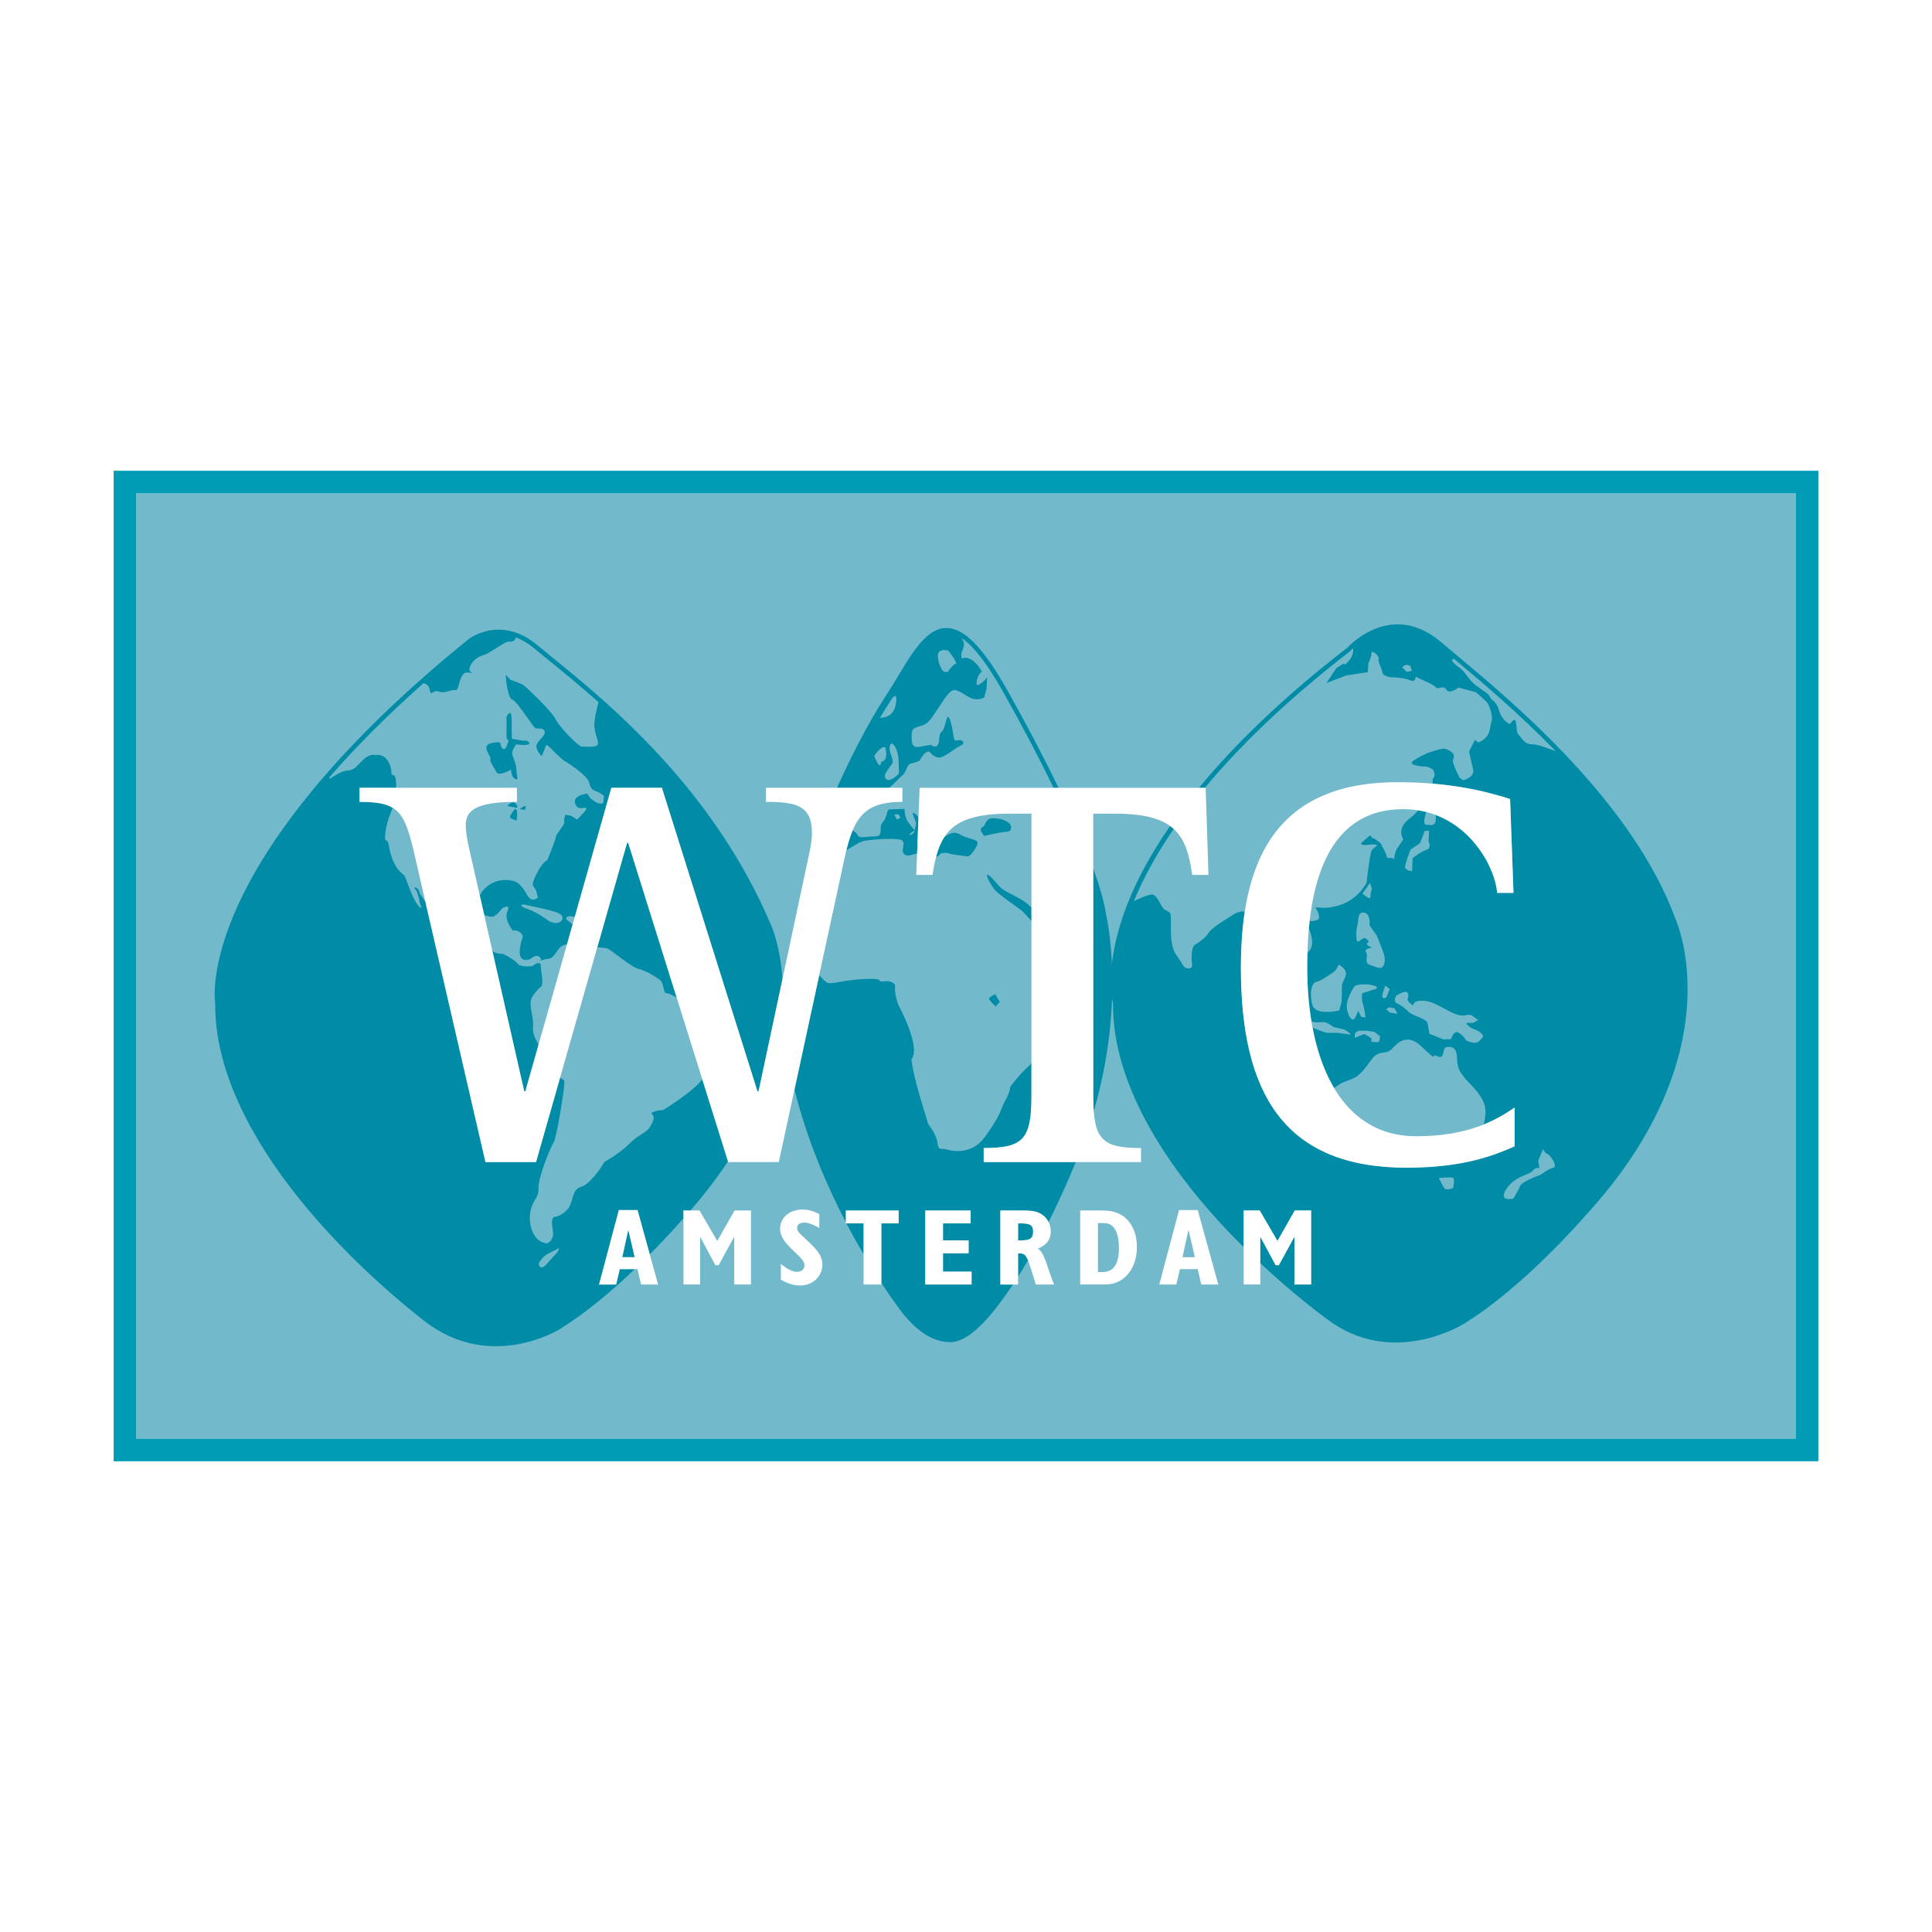
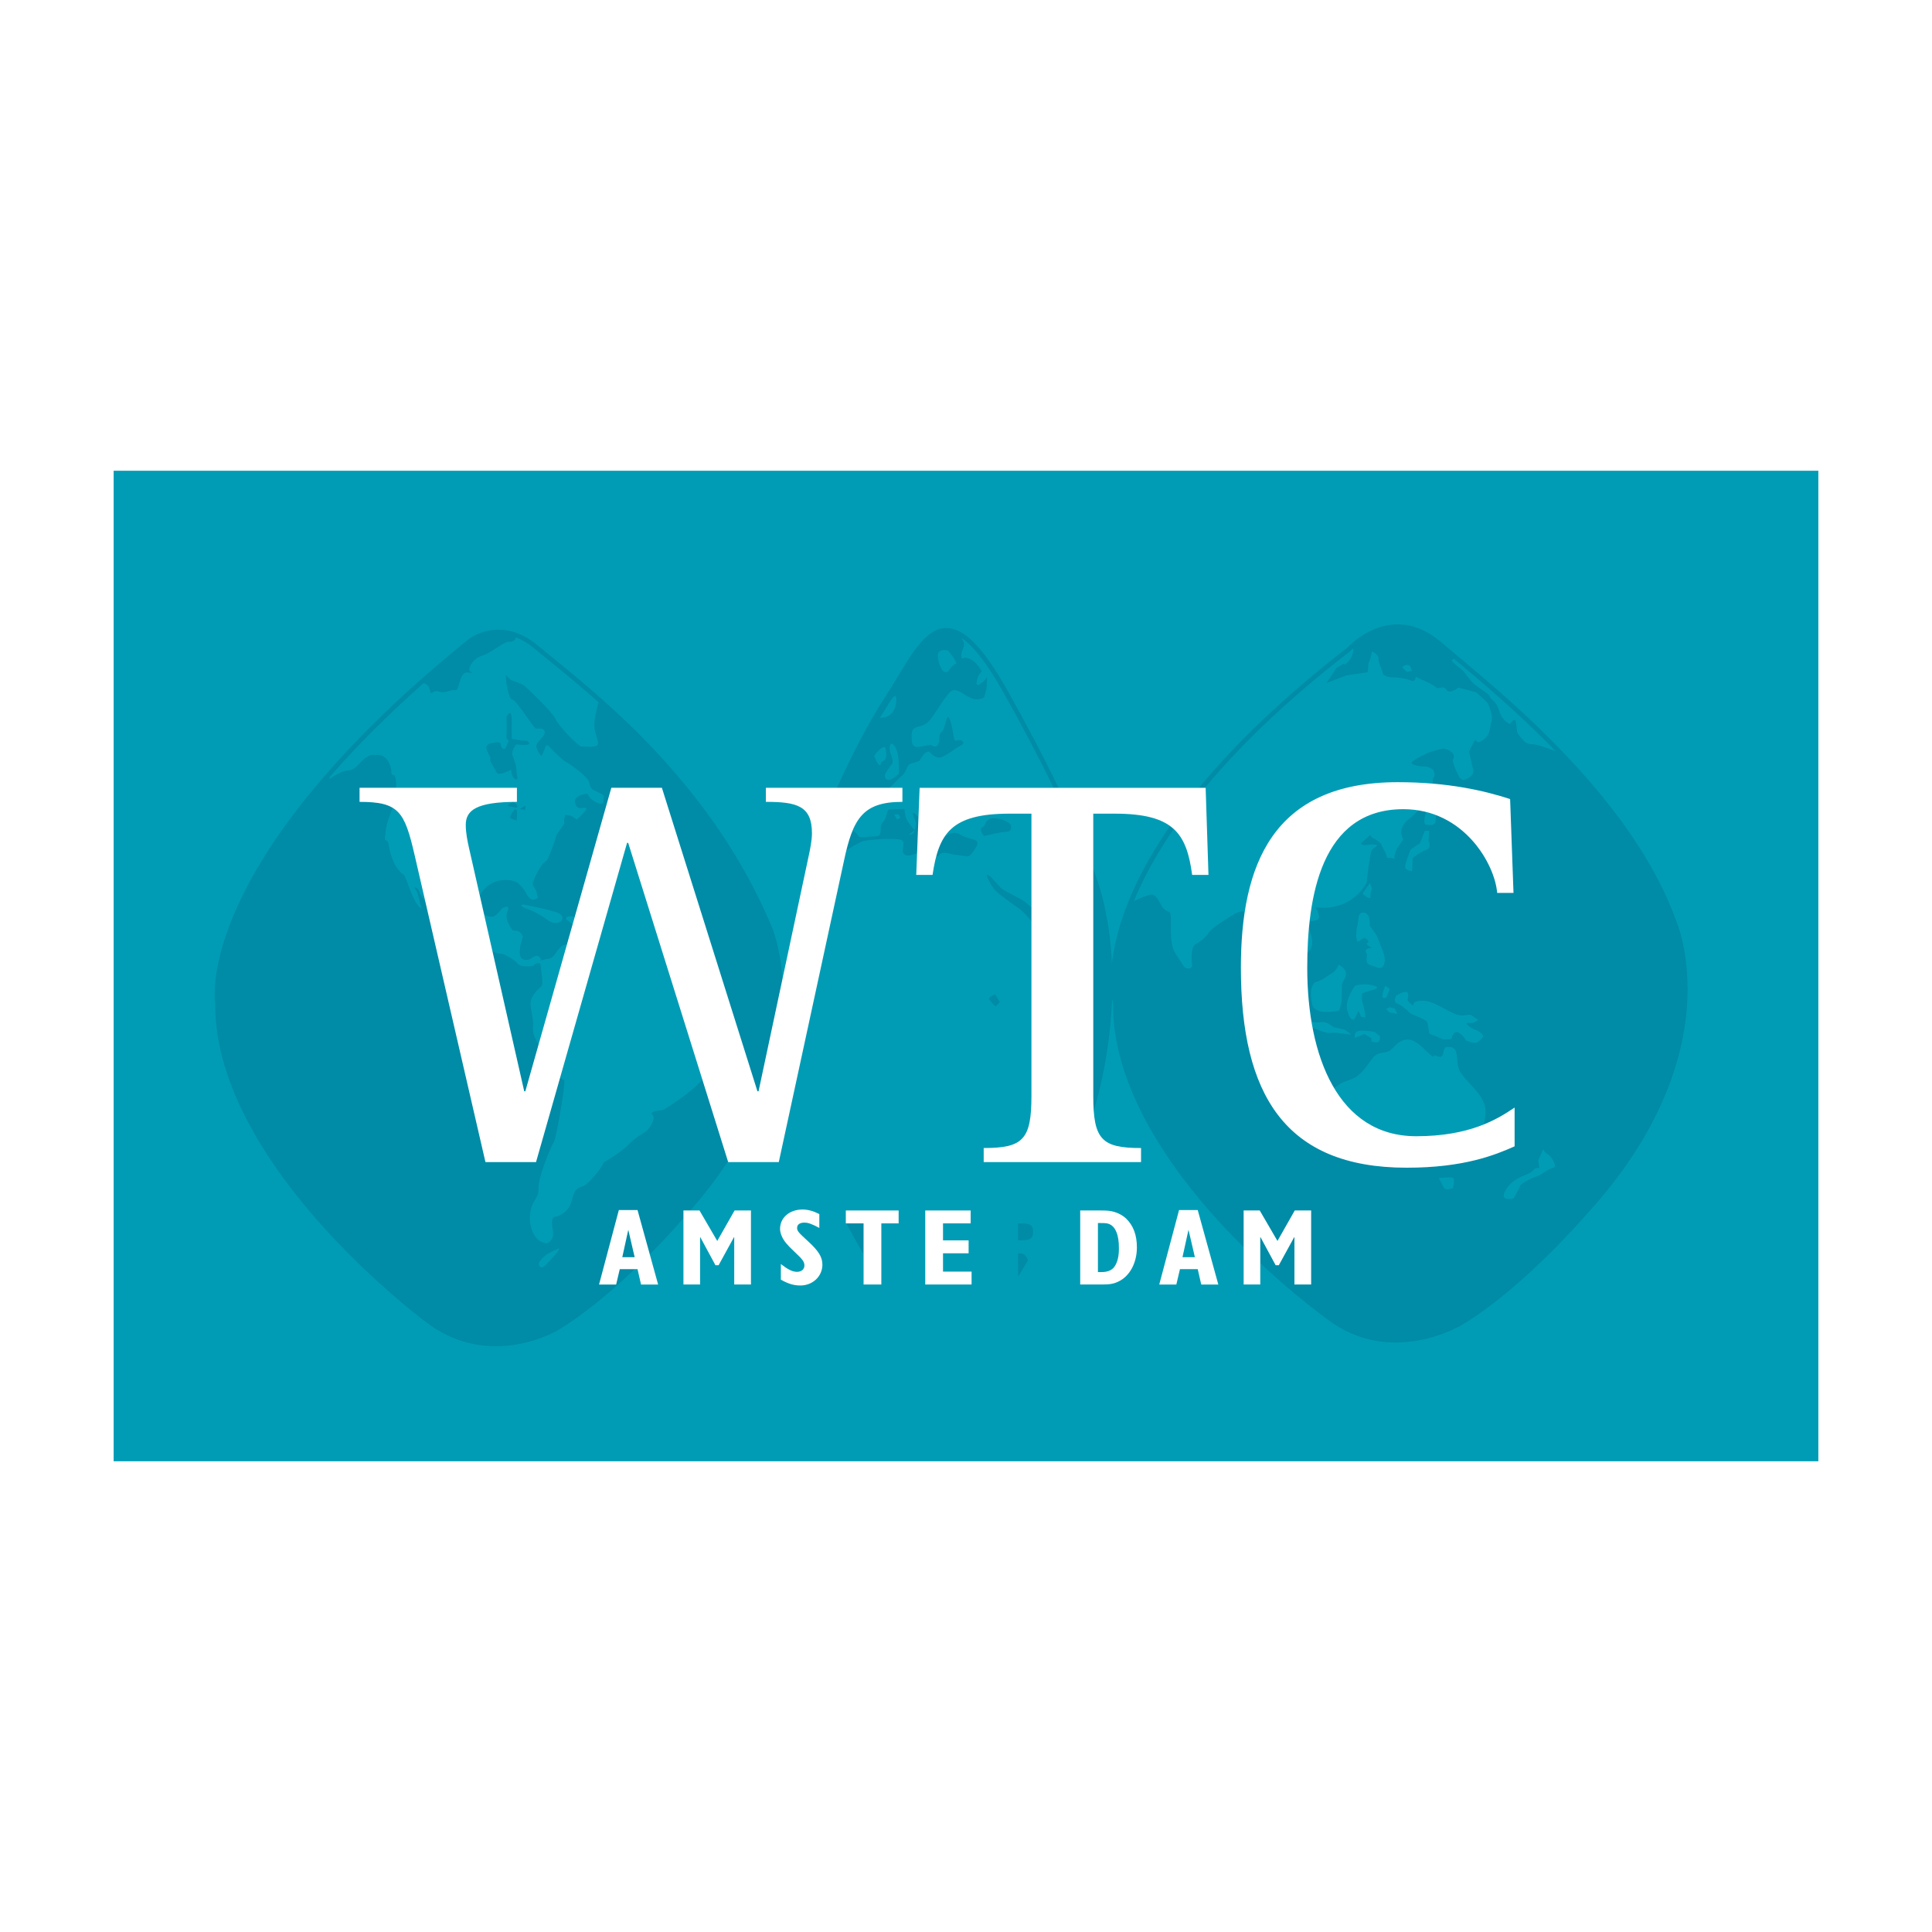
<svg xmlns="http://www.w3.org/2000/svg" version="1.0" id="Layer_1" x="0px" y="0px" width="192.756px" height="192.756px" viewBox="0 0 192.756 192.756" enable-background="new 0 0 192.756 192.756" xml:space="preserve">
  <g>
    <polygon fill-rule="evenodd" clip-rule="evenodd" fill="#FFFFFF" points="0,0 192.756,0 192.756,192.756 0,192.756 0,0  " />
    <polygon fill-rule="evenodd" clip-rule="evenodd" fill="#71B9CB" points="13.598,49.224 179.157,49.224 179.157,143.535    13.598,143.535 13.598,49.224  " />
-     <path fill-rule="evenodd" clip-rule="evenodd" fill="#009CB5" d="M11.339,145.791h170.078V46.964H11.339V145.791L11.339,145.791z    M13.598,49.224h165.559v94.312H13.598V49.224L13.598,49.224z" />
+     <path fill-rule="evenodd" clip-rule="evenodd" fill="#009CB5" d="M11.339,145.791h170.078V46.964H11.339V145.791L11.339,145.791z    M13.598,49.224v94.312H13.598V49.224L13.598,49.224z" />
    <path fill-rule="evenodd" clip-rule="evenodd" fill="#008BA7" d="M119.35,95.637l-0.058,0.87c0,0,0.355,0.334,0.521,0.068   c0.164-0.265,0.067-0.608,0.067-0.608L119.35,95.637L119.35,95.637z" />
    <path fill-rule="evenodd" clip-rule="evenodd" fill="#008BA7" d="M99.335,100.414l0.418-0.445l-0.457-0.766   c0,0-0.771,0.285-0.588,0.537C98.888,99.994,99.335,100.414,99.335,100.414L99.335,100.414z" />
    <path fill-rule="evenodd" clip-rule="evenodd" fill="#008BA7" d="M100.438,82.985c0.604-0.019,0.496-0.708,0.23-0.872   c-0.265-0.166-0.533-0.417-1.485-0.473c-0.954-0.058-0.756,0.715-1.185,0.901c-0.426,0.187,0.2,0.858,0.2,0.858   S99.831,83.005,100.438,82.985L100.438,82.985z" />
    <path fill-rule="evenodd" clip-rule="evenodd" fill="#008BA7" d="M50.624,80.413l0.959,0.187c0,0,0.134-0.166-0.178-0.459   C51.095,79.846,50.624,80.413,50.624,80.413L50.624,80.413z" />
    <path fill-rule="evenodd" clip-rule="evenodd" fill="#008BA7" d="M51.38,80.704c0,0-0.666,0.8-0.447,0.922   c0.221,0.122,0.613,0.24,0.613,0.24s0.121-0.985-0.034-1.079L51.38,80.704L51.38,80.704z" />
    <path fill-rule="evenodd" clip-rule="evenodd" fill="#008BA7" d="M51.857,80.731l0.196,0.017l0.326,0.055l0.076-0.348   C52.455,80.455,52.406,80.282,51.857,80.731L51.857,80.731z" />
    <path fill-rule="evenodd" clip-rule="evenodd" fill="#008BA7" d="M48.932,75.716c-0.123,0.222,0.373,0.855,0.604,1.324   c0.23,0.468,1.461-0.263,1.461-0.263s-0.025,0.565,0.288,0.858c0.312,0.292,0.347-0.011,0.347-0.011s-0.102-0.43-0.116-0.906   c-0.016-0.476-0.245-0.899-0.39-1.372c-0.145-0.471,0.398-1.093,0.398-1.093s0.48,0.115,1.04,0.053   c0.561-0.06,0.021-0.401,0.021-0.401s-0.597-0.014-0.726-0.053c-0.131-0.039-0.784-0.147-0.784-0.147s-0.019-0.606-0.028-0.909   c-0.012-0.302,0.056-0.952-0.045-1.469c-0.104-0.517-0.471,0.187-0.471,0.187s0.03,0.994,0.006,1.6   c-0.024,0.606,0.021,0.648,0.15,0.689c0.131,0.039-0.033,0.346-0.194,0.74c-0.159,0.395-0.473,0.102-0.523-0.156   c-0.051-0.259,0.029-0.475-1.003-0.229C47.94,74.406,49.054,75.498,48.932,75.716L48.932,75.716z" />
    <path fill-rule="evenodd" clip-rule="evenodd" fill="#008BA7" d="M54.009,98.408c0.249-0.311-0.051-1.6-0.064-2.075   c-0.016-0.477-0.611-0.154-0.694-0.023c-0.083,0.134-1.334,0.215-1.607-0.166c-0.27-0.38-1.238-0.869-1.413-0.95   c-0.134-0.062-0.699,0.014-1.103-0.314l3.175,13.997h0.113l1.314-4.639c-0.044-0.1-0.081-0.18-0.111-0.238   c-0.229-0.424-0.5-0.805-0.44-1.631c0.062-0.822-0.265-1.547-0.244-2.328C52.953,99.262,54.009,98.408,54.009,98.408L54.009,98.408   z" />
-     <path fill-rule="evenodd" clip-rule="evenodd" fill="#008BA7" d="M62.564,84.096l-2.97,10.409c0.471,0.037,0.895,0.085,1.047,0.147   c0.396,0.162,2.308,1.831,3.095,2.025c0.784,0.191,1.579,0.728,2.066,1.06c0.486,0.33,0.348,1.42,0.691,1.363   c0.209-0.031,0.685,0.23,1.023,0.443l-4.839-15.447H62.564L62.564,84.096z" />
    <path fill-rule="evenodd" clip-rule="evenodd" fill="#008BA7" d="M101.893,90.815c0.191,0.152,0.591,0.584,1.015,1.07v-1.337   c-0.401-0.388-0.791-0.667-0.962-0.773c-0.265-0.166-1.581-0.816-1.937-1.065c-0.355-0.25-1.077-1.264-1.43-1.425   c-0.351-0.164,0.2,0.857,0.562,1.365C99.504,89.16,101.36,90.4,101.893,90.815L101.893,90.815z" />
    <path fill-rule="evenodd" clip-rule="evenodd" fill="#008BA7" d="M110.344,91.198c-0.18-1.19-0.614-2.729-1.269-4.55v22.676   c0,0.572,0.014,1.082,0.049,1.539C112.382,99.67,110.366,91.295,110.344,91.198L110.344,91.198z" />
    <path fill-rule="evenodd" clip-rule="evenodd" fill="#008BA7" d="M88.703,78.59c0.507-0.362,0.922-0.895,1.344-1.252   c0.422-0.359,0.401-1.052,0.83-1.153c0.43-0.099,0.858-0.283,0.858-0.283s0.245-0.443,0.495-0.71   c0.252-0.268,0.515-0.189,0.515-0.189s0.362,0.509,0.883,0.579c0.521,0.071,1.617-0.916,2.214-1.194   c0.597-0.277,0.064-0.692-0.362-0.508c-0.427,0.188-0.284-0.77-0.667-1.968c-0.385-1.2-0.413,0.703-0.835,1.065   c-0.419,0.357-0.145,0.869-0.392,1.309c-0.244,0.44-0.689,0.021-0.689,0.021s-0.604,0.106-1.206,0.209   c-0.602,0.106-0.786-0.235-0.733-1.275c0.056-1.04,1.024-0.463,1.775-1.354c0.751-0.887,1.732-2.822,2.332-3.013   c0.599-0.191,1.496,0.818,2.19,0.883c0.694,0.065,0.946-0.204,0.946-0.204l0.232-0.871l0.051-1.127c0,0-0.161,0.353-0.756,0.717   c-0.595,0.364-0.113-0.862-0.113-0.862l0.332-0.443c0,0-0.458-0.851-1.074-1.178c-0.616-0.328-0.868-0.06-0.868-0.06   s-0.267-0.252,0.056-0.955c0.325-0.701-0.118-1.035-0.118-1.035l0.095-0.023c1.185,0.855,2.516,2.601,4.025,5.278   c1.928,3.424,3.63,6.662,5.057,9.608h0.494c-1.451-3.007-3.189-6.322-5.163-9.825c-2.338-4.15-4.245-6.097-5.996-6.123   c-1.943-0.027-3.352,2.311-4.842,4.785c-0.39,0.644-0.791,1.31-1.208,1.947c-1.799,2.744-3.48,6.087-4.902,9.216h5.183   C88.691,78.596,88.698,78.594,88.703,78.59L88.703,78.59z M94.594,64.907c0,0,0.807,0.925,0.821,1.358   c-0.009-0.305-1.012,0.828-0.756,0.717c-0.427,0.184-0.609-0.069-0.609-0.069s-0.45-0.59-0.478-1.455S94.594,64.907,94.594,64.907   L94.594,64.907z M88.781,70.019c0,0,0.821-1.409,0.611,0.154c-0.212,1.566-1.6,1.435-1.6,1.435L88.781,70.019L88.781,70.019z    M88.152,75.915c-0.137,0.078-0.217,0.117-0.264,0.136c0.025,0.014,0.037,0.069-0.037,0.229c-0.164,0.353-0.634-0.844-0.634-0.844   s0.576-0.97,1.097-0.899C88.315,74.536,88.643,75.628,88.152,75.915L88.152,75.915z M88.313,77.218c0,0,0.425-0.72,0.662-0.973   c0.251-0.268-0.118-1.036-0.118-1.036l-0.102-0.429c0,0-0.028-0.95,0.42-0.445c0.45,0.505,0.479,1.542,0.479,1.542l0.041,1.296   c0,0-0.67,0.714-1.104,0.641C88.157,77.741,88.313,77.218,88.313,77.218L88.313,77.218z" />
    <path fill-rule="evenodd" clip-rule="evenodd" fill="#008BA7" d="M95.858,83.3c-0.823-0.489-1.241,0.007-1.612,0.178   c-0.373,0.556-0.639,1.215-0.841,1.978c0.14-0.004,0.24-0.034,0.267-0.097c0.245-0.528,1.296-0.127,1.296-0.127l1.563,0.21   c0,0,0.263,0.078,0.837-0.89C97.944,83.582,96.829,83.877,95.858,83.3L95.858,83.3z" />
    <path fill-rule="evenodd" clip-rule="evenodd" fill="#008BA7" d="M91.636,81.548c-0.023-0.037-0.048-0.074-0.076-0.104   c-0.357-0.421-0.528-0.329-0.528-0.329l0.378,1.026l-0.152,0.696c0,0,0.012,0.346-0.419,0.447   c-0.429,0.099,0.419-0.447,0.419-0.447s-0.626-0.671-0.813-1.1c-0.187-0.426-0.206-1.031-0.206-1.031s-1.123,0.035-1.468,0.046   c-0.346,0.009-0.235,0.784-0.655,1.231c-0.417,0.444-0.145,0.869-0.307,1.222c-0.164,0.351-0.514,0.189-1.462,0.305   c-0.95,0.115-0.613-0.24-1.143-0.572c-0.049-0.027-0.083-0.074-0.113-0.122c-0.247,0.579-0.457,1.257-0.648,2.041   c0.593-0.417,1.278-0.796,1.573-0.904c0.512-0.189,2.843-0.348,3.715-0.203c0.869,0.148,0.032,1.037,0.477,1.457   c0.35,0.33,0.841,0.016,1.291-0.055L91.636,81.548L91.636,81.548z M89.494,81.767l-0.277-0.51l0.434-0.013l0.184,0.341   L89.494,81.767L89.494,81.767z" />
    <polygon fill-rule="evenodd" clip-rule="evenodd" fill="#008BA7" points="62.084,125.432 63.322,125.432 62.697,122.74    62.674,122.74 62.084,125.432  " />
    <path fill-rule="evenodd" clip-rule="evenodd" fill="#008BA7" d="M76.961,92.372c-5.793-13.708-16.245-22.212-21.859-26.783   l-1.488-1.217c-3.664-3.06-6.802-0.648-6.834-0.623c-14.273,11.536-20.393,20.78-23.012,26.506c-2.788,6.09-2.343,9.53-2.299,9.827   c-0.083,8.324,5.626,16.527,10.434,21.941c5.2,5.857,10.494,9.809,10.547,9.85c6.429,4.939,13.188,0.857,13.257,0.816   c2.703-1.637,5.433-3.979,7.621-6.068h-1.495l-0.361,1.535h-1.704l1.976-7.43h1.863l1.222,4.424   c1.838-1.852,3.03-3.236,3.058-3.268c0.104-0.113,0.203-0.225,0.302-0.336v-0.777h0.691c1.465-1.676,2.705-3.316,3.752-4.906   l-2.564-8.184c-0.939,1.271-3.904,3.072-3.904,3.072c-0.39,0.012-1.379,0.172-1.112,0.424c0.268,0.252,0.231,0.512-0.18,1.217   c-0.41,0.705-1.102,0.727-2.066,1.709c-0.966,0.982-2.539,1.852-2.539,1.852c-0.203,0.482-1.49,2.256-2.263,2.451   c-0.771,0.197-0.792,0.936-1.07,1.721c-0.278,0.789-1.215,1.25-1.475,1.26c-0.261,0.006-0.515,0.145-0.307,1.307   c0.21,1.162-0.606,1.359-0.606,1.359c-1.389-0.131-1.879-1.975-1.615-3.238c0.263-1.262,0.828-1.193,0.794-2.273   c-0.033-1.082,1.173-4.02,1.503-4.547c0.33-0.531,1.049-5.227,1.075-5.836c0.023-0.605-0.143-0.426-0.143-0.426   c-0.094-0.076-0.185-0.156-0.272-0.234l-2.407,8.445h-5.045l-5.981-25.915c-0.29-0.503-0.593-0.891-0.593-0.891   s0.033-0.348-0.318-0.553c-0.353-0.206-0.126,0.134,0.009,0.302c0.133,0.168,0.387,1.372,0.387,1.372s0.23,0.383,0.009,0.305   c-0.219-0.081-0.717-0.844-1.238-2.299c-0.521-1.455-0.325-0.683-1.001-1.527c-0.676-0.844-0.89-2.222-0.89-2.222   c-0.17-1.293-0.563,0.018-0.35-1.548c0.134-1.001,0.47-1.777,0.712-2.366c-0.735-0.45-1.76-0.598-3.307-0.598v-1.402h3.65   c0.009-0.622-0.037-1.224-0.238-1.242c-0.346-0.032-0.23-0.468-0.23-0.468c-0.36-1.894-1.605-1.552-1.605-1.552   s-0.572-0.286-1.534,0.784c-0.961,1.067-1.065,0.554-1.876,0.925c-0.81,0.372-1.146,0.683-1.146,0.683l-0.006-0.208   c2.509-2.886,5.584-6.013,9.352-9.352c0.274,0.046,0.552,0.203,0.632,0.639c0.147,0.784,0.258-0.051,0.916,0.189   c0.657,0.24,1.203-0.254,1.639-0.138c0.438,0.117,0.332-1.871,1.243-1.769c0.913,0.101,0.263,0.079,0.166-0.222   c-0.094-0.302,0.353-1.18,1.296-1.469c0.943-0.291,2.198-1.462,2.728-1.384c0.341,0.051,0.524-0.172,0.623-0.426   c0.583,0.229,1.204,0.586,1.847,1.123l1.49,1.222c1.383,1.125,3.062,2.49,4.891,4.116c-0.208,0.808-0.477,1.908-0.406,2.489   c0.115,0.948,0.477,1.455,0.314,1.764c-0.164,0.307-1.293,0.168-1.596,0.18c-0.302,0.009-2.27-2.006-2.594-2.733   c-0.325-0.726-2.958-3.239-3.221-3.405c-0.266-0.164-1.273-0.521-1.273-0.521l-0.491-0.505l0.062,0.604   c0,0,0.188,1.811,0.621,1.884c0.436,0.074,2.124,2.878,2.341,2.871c0.216-0.007,0.735-0.023,0.827,0.189   c0.095,0.214,0.141,0.343-0.445,0.966c-0.588,0.625-0.233,0.874-0.229,1.003c0.003,0.129,0.362,0.551,0.362,0.551   s0.048,0.171,0.288-0.484c0.24-0.658,0.194-0.743,0.686-0.238c0.491,0.503,1.293,1.257,1.425,1.296   c0.131,0.039,2.296,1.443,2.404,2.133c0.107,0.689,0.586,0.804,0.586,0.804s1.008,0.401,0.886,0.621   c-0.125,0.219,0.106,0.646-0.284,0.657c-0.388,0.014-0.701-0.281-0.92-0.404c-0.219-0.122-0.452-0.592-0.452-0.592   s-1.467,0.134-1.224,0.948c0.242,0.814,0.876,0.362,1.096,0.484c0.221,0.124-0.916,1.155-0.916,1.155l-0.574-0.372l-0.565-0.113   c0,0-0.242,0.613-0.109,0.738c0.134,0.127-0.827,1.15-0.862,1.499c-0.032,0.348-0.837,2.278-0.837,2.278   c-0.849,0.5-1.443,2.25-1.443,2.25c-0.118,0.394,0.32,0.551,0.379,1.026c0.057,0.475,0.315,0.466-0.196,0.655   c-0.515,0.189-0.842-0.579-0.842-0.579s-0.323-0.639-0.855-1.056c-0.526-0.413-2.751-0.685-3.782,1.24l0.438,1.93   c0.521,0.27,1.135,0.25,1.063,0.017c0.081,0.26,1.146-1.248,0.761-0.63c0.081-0.131,0.849-0.5,0.484,0.289   c-0.364,0.791,0.536,1.888,0.536,1.888c0.862-0.072,1.014,0.616,1.014,0.616c-1.031,3.062,0.761,2.228,0.761,2.228   c0.886-0.764,1.086,0.138,1.086,0.138l-0.173-0.037c0.092,0.171,0.214-0.051,0.86-0.113c0.647-0.064,0.837-0.978,1.388-1.298   c0.157-0.09,0.32-0.127,0.477-0.136l0.574-2.027c-0.023,0.006-0.037,0.011-0.037,0.011l-0.62-0.5c0,0-0.099-0.388,0.641-0.282   c0.083,0.015,0.157,0.028,0.224,0.042l3.646-12.87h5.045l9.532,30.276h0.113l2.382-11.18   C77.849,94.419,77.008,92.478,76.961,92.372L76.961,92.372z M54.751,125.041c0.809-0.371,1.316-0.82,0.86-0.113l-0.962,1.068   c0,0-0.747,0.975-0.906,0.07C53.744,126.066,54.083,125.348,54.751,125.041L54.751,125.041z M55.586,92.083   c-0.519,0.06-0.874-0.232-1.227-0.481c-0.355-0.247-1.192-0.74-1.584-0.857c-0.394-0.118-1.139-0.443-0.537-0.503   c0,0,2.917,0.558,3.535,0.885C56.388,91.454,56.103,92.023,55.586,92.083L55.586,92.083z" />
    <path fill-rule="evenodd" clip-rule="evenodd" fill="#008BA7" d="M86.16,125.141v-3.084h-1.711   C85.032,123.174,85.608,124.201,86.16,125.141L86.16,125.141z" />
    <path fill-rule="evenodd" clip-rule="evenodd" fill="#008BA7" d="M101.834,122.057h-0.26v1.697h0.274   c0.929,0,1.225-0.205,1.225-0.865C103.073,122.242,102.802,122.057,101.834,122.057L101.834,122.057z" />
    <path fill-rule="evenodd" clip-rule="evenodd" fill="#008BA7" d="M101.574,127.367c0.339-0.535,0.669-1.08,0.987-1.629   c-0.164-0.391-0.308-0.566-0.487-0.633c-0.147-0.053-0.226-0.064-0.5-0.064V127.367L101.574,127.367z" />
-     <path fill-rule="evenodd" clip-rule="evenodd" fill="#008BA7" d="M98.143,115.941v-1.402c3.926,0,4.765-0.84,4.765-5.215v-3.303   c-0.078,0.143-0.169,0.264-0.272,0.35c-0.759,0.629-1.84,2.047-1.84,2.047c-0.062,0.779-0.562,1.402-0.803,2.016   c-0.239,0.613-0.396,1.137-1.725,2.996c-1.326,1.859-3.332,1.4-3.855,1.246c-0.523-0.158-0.772,0.195-0.885-0.666   c-0.113-0.859-0.925-1.875-0.925-1.875s0,0-0.675-2.23c-0.886-2.926-0.996-4.207-0.996-4.207c1-1.246-1.294-5.414-1.294-5.414   s-0.47-1.197-0.32-1.979c0,0-0.276-0.512-1.051-0.402c-0.775,0.111-0.177-0.168-0.959-0.229s-2.075,0.062-2.85,0.174   s-1.462,0.305-1.81,0.23c-0.272-0.057-0.604-0.428-0.909-0.788l-2.47,11.421c1.25,5.01,3.21,9.561,5.122,13.229v-1.17h5.269v1.287   h-1.727v5.939c1.247,1.906,2.107,3.006,2.142,3.047c1.607,1.975,3.159,2.861,4.744,2.861c2.435,0,5.204-4.264,6.249-5.748h-1.262   v-7.387h2.09c1.169,0,1.6,0.088,2.089,0.424c0.275,0.191,0.489,0.436,0.632,0.723c1.374-2.746,2.258-4.895,2.275-4.943   c0.155-0.346,0.298-0.689,0.441-1.031H98.143L98.143,115.941z M96.935,128.156h-4.624v-7.387h4.531v1.287h-2.758v1.697h2.554v1.287   h-2.554v1.828h2.85V128.156L96.935,128.156z" />
    <path fill-rule="evenodd" clip-rule="evenodd" fill="#008BA7" d="M167.211,91.814c-4.229-11.703-16.142-21.652-21.866-26.433   l-1.555-1.305c-4.882-4.169-9.088,0.24-9.367,0.546c-6.633,5.128-11.391,9.837-14.799,13.978h0.586   c3.406-4.102,8.082-8.679,14.502-13.639l0.016-0.011l0.014-0.019c0.021-0.023,0.106-0.116,0.243-0.252l0.025,0.178   c0,0,0.018,0.607-0.484,1.142c-0.501,0.535-0.427,0.187-0.427,0.187l-0.764,0.456l-0.991,1.501l1.967-0.754l2.154-0.325   l0.057-0.868c0,0,0.325-0.703,0.314-1.049c-0.01-0.346,0.785,0.235,0.713,0.583c-0.079,0.351,0.285,0.858,0.387,1.374   c0.104,0.517,1.227,0.48,1.227,0.48s1.04,0.053,1.568,0.297c0.525,0.244,0.507-0.362,0.507-0.362l1.054,0.487   c0,0,0.789,0.323,0.971,0.577c0.181,0.254,0.771-0.284,1.045,0.226c0.276,0.51,1.206-0.21,1.206-0.21l1.745,0.463   c0,0,0.979,0.837,1.158,1.091c0.182,0.253,0.562,1.367,0.403,1.803c-0.159,0.438-0.067,0.608-0.31,1.222   c-0.239,0.613-1.01,0.896-1.01,0.896l-0.353-0.249l-0.572,1.144c0,0,0.206,1.033,0.403,1.805c0.196,0.773-1.007,1.07-1.007,1.07   l-0.354-0.249c0,0-0.793-1.573-0.662-1.796c0.411-0.706-0.551-1.021-0.813-1.1c-0.261-0.078-1.63,0.397-1.63,0.397   s-1.282,0.557-1.616,0.915c-0.337,0.355,1.139,0.484,1.399,0.475c0.258-0.007,0.703,0.325,0.703,0.325s0.277,0.597,0.023,0.777   c-0.086,0.062-0.098,0.295-0.074,0.595c3.249,0.274,5.781,0.907,7.716,1.536l0.337,9.364h-1.628   c-0.181-2.292-2.198-6.276-6.113-7.769c0.002,0.171-0.003,0.341-0.019,0.508c-0.064,0.697-0.593,0.452-0.938,0.463   c-0.325,0.009-0.212-0.68,0.002-1.273c-0.263-0.066-0.532-0.122-0.811-0.166c-0.22,0.261-0.524,0.563-0.939,0.886   c-1.268,0.994-0.544,2.008-0.544,2.008l-0.662,0.974c0,0-0.242,0.525-0.233,0.874c0.012,0.344-0.002-0.087-0.518,0.016   c-0.305,0.06-0.219-0.247-0.362-0.509c-0.367-0.681-0.462-0.936-0.462-0.936l-0.532-0.418l-0.351-0.161l-0.183-0.254l-0.924,0.808   c0,0,0.007,0.258,0.696,0.149c0.689-0.106,0.952,0.058,0.952,0.058s-0.422,0.274-0.588,0.538c-0.166,0.265-0.505,3.218-0.505,3.218   c-1.808,3.085-5.119,2.41-5.119,2.41s0.27,0.337,0.373,0.854c0.102,0.516-0.331,0.442-0.675,0.54   c-0.097,0.029-0.178-0.016-0.247-0.104c-0.032,0.281-0.06,0.56-0.085,0.841c0.115,0.247,0.221,0.57,0.3,0.996   c0.131,0.724-0.116,1.151-0.442,1.446c-0.015,0.494-0.021,0.982-0.021,1.462c0,1.848,0.136,3.652,0.417,5.357   c0.042,0.012,0.083,0.025,0.132,0.041c0.523,0.156,0.864-0.029,1.213,0.049c0.349,0.074,0.881,0.49,0.881,0.49l1.045,0.229   c0,0,0.971,0.574,0.534,0.502c-0.433-0.074-0.521-0.07-1.042-0.141s-0.952,0.027-1.3-0.045c-0.349-0.076-1.312-0.48-1.312-0.48   l-0.034,0.002c0.433,2.258,1.139,4.314,2.153,6.012c0.044-0.039,0.09-0.076,0.141-0.113c0.934-0.635,0.595-0.363,1.706-0.83   s1.758-1.959,2.265-2.322c0.508-0.361,1.033-0.205,1.455-0.477c0.424-0.273,1.408-2.033,3.104-0.443   c1.692,1.592,1.065,0.918,1.411,0.908c0,0,0.53,0.328,0.696,0.064c0.164-0.264,0.146-0.871,0.404-0.877   c0.26-0.008,1.032-0.205,1.071,1.004c0.037,1.211,0.305,1.463,0.757,2.053c0.449,0.592,2.135,1.926,2.094,3.398   c-0.012,0.459-0.074,0.875-0.169,1.26c1.314-0.533,2.293-1.154,3.067-1.682v3.869c-1.907,0.842-4.99,2.131-10.767,2.131   c-12.166,0-16.54-7.346-16.54-19.959c0-1.941,0.115-3.812,0.386-5.571c-0.528-0.201-1.347,0.408-1.762,0.676   c-0.425,0.272-1.612,1.002-1.858,1.44c-0.247,0.443-1.008,0.985-1.35,1.169c-0.339,0.182-0.389,1.395-0.286,1.912   c0.103,0.516-0.417,0.532-0.68,0.368c-0.266-0.166,0,0-0.906-1.271s-0.298-3.973-0.65-4.222c-0.354-0.247-0.525-0.243-0.708-0.496   c-0.182-0.253-0.463-1.023-0.906-1.27c-0.246-0.139-1.183,0.258-1.96,0.631c0.872-2.119,2.14-4.533,3.974-7.208   c-0.113-0.102-0.233-0.198-0.36-0.291c-2.104,3.049-3.438,5.69-4.277,7.844c-2.321,5.95-1.515,9.442-1.416,9.819   c-0.08,8.371,5.719,16.494,10.603,21.834c0.816,0.891,1.633,1.736,2.433,2.529v-3.67h1.604l1.771,3.041l1.725-3.041h1.635v7.387   h-1.667v-4.725h-0.023l-1.533,2.799h-0.318l-1.51-2.799h-0.023v2.604c3.655,3.416,6.588,5.521,6.627,5.551   c6.427,4.941,13.521,0.59,13.593,0.543c5.989-3.625,12.118-10.734,12.178-10.805c7.736-8.373,9.798-15.939,10.162-20.814   C168.693,95.212,167.271,91.95,167.211,91.814L167.211,91.814z M140.356,67.03l-0.444-0.42c0,0,0.078-0.263,0.509-0.274   l0.263,0.077l0.189,0.514L140.356,67.03L140.356,67.03z M140.734,84.76l0.935-0.634l0.479-1.227l0.434-0.014l-0.056,1.04   c0,0,0.369,0.68-0.232,0.874c-0.6,0.191-1.358,0.821-1.358,0.821l-0.047,1.298c0,0-0.693-0.064-0.705-0.41   C140.172,86.162,140.734,84.76,140.734,84.76L140.734,84.76z M136.686,88.088l0.191,0.599c0,0-0.163,0.353-0.149,0.784   c0.014,0.434-0.789-0.32-0.789-0.32L136.686,88.088L136.686,88.088z M133.886,98.299c0.01,0.262-0.034,1.648-0.034,1.648   l-0.232,0.871c0,0-2.405,0.594-2.703-0.607c-0.295-1.203-0.066-2.162,0.45-2.264c0.517-0.104,1.274-0.733,1.616-0.916   c0.339-0.184,0.581-0.797,0.581-0.797s0.616,0.327,0.715,0.756C134.38,97.42,133.88,98.041,133.886,98.299L133.886,98.299z    M134.394,100.709c-0.203-1.033,0.793-2.363,0.793-2.363s0.771-0.283,1.729-0.053c0.96,0.23,0.188,0.426,0.188,0.426l-1.202,0.385   c0,0-0.068,0.523,0.028,0.865s0.197,0.773,0.197,0.773l0.111,0.773l-0.436-0.07l-0.279-0.598c0,0-0.162,0.352-0.323,0.701   C135.037,101.9,134.601,101.74,134.394,100.709L134.394,100.709z M137.439,103.988c-0.261,0.01-0.608-0.066-0.608-0.066   l-0.012-0.346l-0.703-0.41l-0.94,0.375c0,0-0.194-0.688,0.583-0.711c0.777-0.025,1.389,0.131,1.389,0.131l0.532,0.414   C137.68,103.375,137.698,103.982,137.439,103.988L137.439,103.988z M136.769,96.308c-0.786-0.235-0.2-0.86-0.473-1.285   c-0.274-0.424,0.591-0.449,0.591-0.449s-0.791-0.408-0.448-0.507c0.344-0.097-0.276-0.509-0.276-0.509s-0.256,0.094-0.595,0.364   c-0.337,0.271-0.293-1.116-0.136-1.639c0.156-0.526-0.041-1.298,0.651-1.234c0.694,0.067,0.562,1.282,0.562,1.282l0.724,1.017   c0,0,0.471,1.196,0.565,1.452c0.094,0.256,0.373,0.941,0.131,1.467C137.822,96.794,137.553,96.543,136.769,96.308L136.769,96.308z    M137.993,99.559c-0.261-0.08,0.221-1.219,0.221-1.219l0.443,0.332l-0.32,0.791C138.337,99.463,138.256,99.637,137.993,99.559   L137.993,99.559z M138.646,101.01l-0.357-0.334l0.341-0.186c0.316,0.096,0.445,0.111,0.492,0.096l-0.061-0.109   c0,0,0.124,0.088,0.061,0.109l0.307,0.57L138.646,101.01L138.646,101.01z M147.307,104.027c-0.344,0.098-1.045-0.227-1.045-0.227   s-0.187-0.428-0.717-0.758c-0.528-0.326-0.759,0.631-0.759,0.631l-0.779,0.025l-1.402-0.564c0,0-0.11-0.773-0.207-1.117   c-0.098-0.344-1.494-0.73-1.762-0.982s-0.803-0.756-1.241-0.916c-0.436-0.158-0.107-0.775-0.107-0.775s0.678-0.453,1.025-0.377   c0.349,0.076,0.111,0.773,0.111,0.773s0.094,0.26,0.447,0.508c0.354,0.248-0.274-0.512,1.286-0.387   c1.347,0.107,2.917,1.689,4.026,1.432c0.429-0.1,0.604-0.018,0.604-0.018l0.708,0.498l-0.512,0.273l-0.689,0.023   c0,0,0.187,0.426,0.886,0.664c0.701,0.236,0.8,0.666,0.8,0.666S147.65,103.932,147.307,104.027L147.307,104.027z M144.971,118.531   c0,0-0.685,0.281-0.864,0.027c-0.181-0.256-0.552-1.021-0.552-1.021s1.121-0.121,1.384-0.043S144.971,118.531,144.971,118.531   L144.971,118.531z M154.966,116.512c-0.516,0.104-1.106,0.641-1.361,0.736c-0.257,0.094-1.799,0.66-1.959,1.1   c-0.156,0.436-0.652,1.23-0.652,1.23s-1.547,0.395-0.721-0.93c0.825-1.322,2.377-1.459,2.626-1.812   c0.315-0.449,0.685-0.279,0.685-0.279l-0.111-0.775l0.482-1.143c0,0,0.187,0.428,0.45,0.506   C154.664,115.223,155.48,116.41,154.966,116.512L154.966,116.512z M152.873,74.256c-0.779,0.023-1.062-0.659-1.328-0.91   c-0.268-0.251-0.194-0.688-0.3-1.289c-0.106-0.602-0.6,0.191-0.6,0.191s-0.789-0.32-1.082-1.351   c-0.29-1.028-0.809-1.013-0.906-1.355c-0.099-0.344-0.89-0.752-1.422-1.169c-0.533-0.415-0.895-1.01-1.257-1.429   c-0.293-0.346-1.599-1.072-0.909-1.211c2.562,2.14,6.364,5.319,10.155,9.221C154.342,74.61,153.29,74.243,152.873,74.256   L152.873,74.256z" />
    <path fill-rule="evenodd" clip-rule="evenodd" fill="#FFFFFF" d="M61.743,120.727h1.863l2.055,7.43h-1.704l-0.351-1.535h-1.773   l-0.361,1.535h-1.704L61.743,120.727L61.743,120.727z M63.322,125.432l-0.625-2.691h-0.023l-0.59,2.691H63.322L63.322,125.432z" />
    <polygon fill-rule="evenodd" clip-rule="evenodd" fill="#FFFFFF" points="68.188,120.77 69.79,120.77 71.561,123.811    73.288,120.77 74.923,120.77 74.923,128.156 73.254,128.156 73.254,123.432 73.23,123.432 71.697,126.23 71.379,126.23    69.869,123.432 69.848,123.432 69.848,128.156 68.188,128.156 68.188,120.77  " />
    <path fill-rule="evenodd" clip-rule="evenodd" fill="#FFFFFF" d="M77.904,126.113c0.726,0.561,1.169,0.777,1.612,0.777   c0.445,0,0.74-0.25,0.74-0.627c0-0.379-0.171-0.605-0.977-1.361c-0.762-0.715-1.068-1.084-1.271-1.547   c-0.116-0.262-0.182-0.52-0.182-0.746c0-1.123,0.94-1.936,2.249-1.936c0.533,0,1.077,0.15,1.669,0.455v1.383   c-0.773-0.41-1.114-0.531-1.499-0.531c-0.445,0-0.717,0.197-0.717,0.52c0,0.314,0.115,0.453,1.114,1.363   c1.033,0.951,1.409,1.557,1.409,2.314c0,1.158-0.966,2.076-2.193,2.076c-0.669,0-1.203-0.162-1.953-0.584V126.113L77.904,126.113z" />
    <polygon fill-rule="evenodd" clip-rule="evenodd" fill="#FFFFFF" points="86.16,122.057 84.389,122.057 84.389,120.77    89.657,120.77 89.657,122.057 87.931,122.057 87.931,128.156 86.16,128.156 86.16,122.057  " />
    <polygon fill-rule="evenodd" clip-rule="evenodd" fill="#FFFFFF" points="92.312,120.77 96.843,120.77 96.843,122.057    94.085,122.057 94.085,123.754 96.639,123.754 96.639,125.041 94.085,125.041 94.085,126.869 96.935,126.869 96.935,128.156    92.312,128.156 92.312,120.77  " />
-     <path fill-rule="evenodd" clip-rule="evenodd" fill="#FFFFFF" d="M99.803,120.77h2.09c1.169,0,1.6,0.088,2.089,0.424   c0.547,0.377,0.854,0.973,0.854,1.688c0,0.799-0.442,1.361-1.296,1.686c0.271,0.184,0.442,0.41,0.647,0.887   c0.113,0.248,0.192,0.488,0.489,1.361l0.159,0.455c0.145,0.432,0.168,0.508,0.283,0.766l0.056,0.121h-1.841l-0.078-0.293   l-0.341-1.09c-0.353-1.17-0.544-1.561-0.84-1.668c-0.147-0.053-0.226-0.064-0.5-0.064v3.115h-1.771V120.77L99.803,120.77z    M101.849,123.754c0.929,0,1.225-0.205,1.225-0.865c0-0.646-0.271-0.832-1.239-0.832h-0.26v1.697H101.849L101.849,123.754z" />
    <path fill-rule="evenodd" clip-rule="evenodd" fill="#FFFFFF" d="M107.771,120.77h2.033c0.738,0,1.021,0.033,1.43,0.162   c0.42,0.131,0.796,0.348,1.103,0.627c0.738,0.715,1.091,1.645,1.091,2.898c0,1.547-0.718,2.879-1.852,3.406   c-0.467,0.229-0.852,0.293-1.658,0.293h-2.146V120.77L107.771,120.77z M109.905,126.914c0.671,0,1.091-0.209,1.352-0.639   c0.261-0.443,0.385-0.994,0.376-1.785c0-1.254-0.318-2.064-0.921-2.346c-0.205-0.1-0.41-0.119-0.864-0.119h-0.307v4.889H109.905   L109.905,126.914z" />
    <path fill-rule="evenodd" clip-rule="evenodd" fill="#FFFFFF" d="M117.635,120.727h1.863l2.054,7.43h-1.704l-0.35-1.535h-1.773   l-0.362,1.535h-1.704L117.635,120.727L117.635,120.727z M119.214,125.432l-0.625-2.691h-0.022l-0.591,2.691H119.214   L119.214,125.432z" />
    <polygon fill-rule="evenodd" clip-rule="evenodd" fill="#FFFFFF" points="124.079,120.77 125.683,120.77 127.453,123.811    129.178,120.77 130.812,120.77 130.812,128.156 129.146,128.156 129.146,123.432 129.122,123.432 127.589,126.23 127.271,126.23    125.761,123.432 125.737,123.432 125.737,128.156 124.079,128.156 124.079,120.77  " />
    <path fill-rule="evenodd" clip-rule="evenodd" fill="#FFFFFF" d="M41.37,85.327c-1.01-4.372-1.57-5.325-5.495-5.325v-1.402h15.698   v1.402c-4.038,0-5.103,0.84-5.103,2.297c0,0.787,0.168,1.628,0.336,2.356l5.495,24.221h0.113l8.578-30.276h5.045l9.532,30.276   h0.113l4.932-23.156c0.226-1.01,0.395-1.906,0.395-2.58c0-2.747-1.515-3.139-4.598-3.139v-1.402h13.623v1.402   c-3.925,0-4.935,1.626-5.832,5.888l-6.502,30.051h-5.048l-9.977-31.846h-0.113l-9.083,31.846h-5.045L41.37,85.327L41.37,85.327z" />
    <path fill-rule="evenodd" clip-rule="evenodd" fill="#FFFFFF" d="M98.143,114.539c3.926,0,4.765-0.84,4.765-5.215V81.179h-2.187   c-5.886,0-7.065,2.021-7.681,6.111h-1.626l0.337-8.689h28.537l0.282,8.689h-1.628c-0.559-4.148-1.85-6.111-7.736-6.111h-2.131   v28.146c0,4.375,0.842,5.215,4.767,5.215v1.402H98.143V114.539L98.143,114.539z" />
    <path fill-rule="evenodd" clip-rule="evenodd" fill="#FFFFFF" d="M151.111,114.371c-1.907,0.842-4.99,2.131-10.767,2.131   c-12.166,0-16.54-7.346-16.54-19.959c0-10.206,3.141-18.504,15.646-18.504c4.99,0,8.633,0.841,11.214,1.683l0.337,9.364h-1.628   c-0.225-2.859-3.31-8.354-9.362-8.354c-8.244,0-9.588,8.802-9.588,15.812c0,8.857,3.083,16.818,10.877,16.818   c5.326,0,8.073-1.68,9.812-2.859V114.371L151.111,114.371z" />
  </g>
</svg>